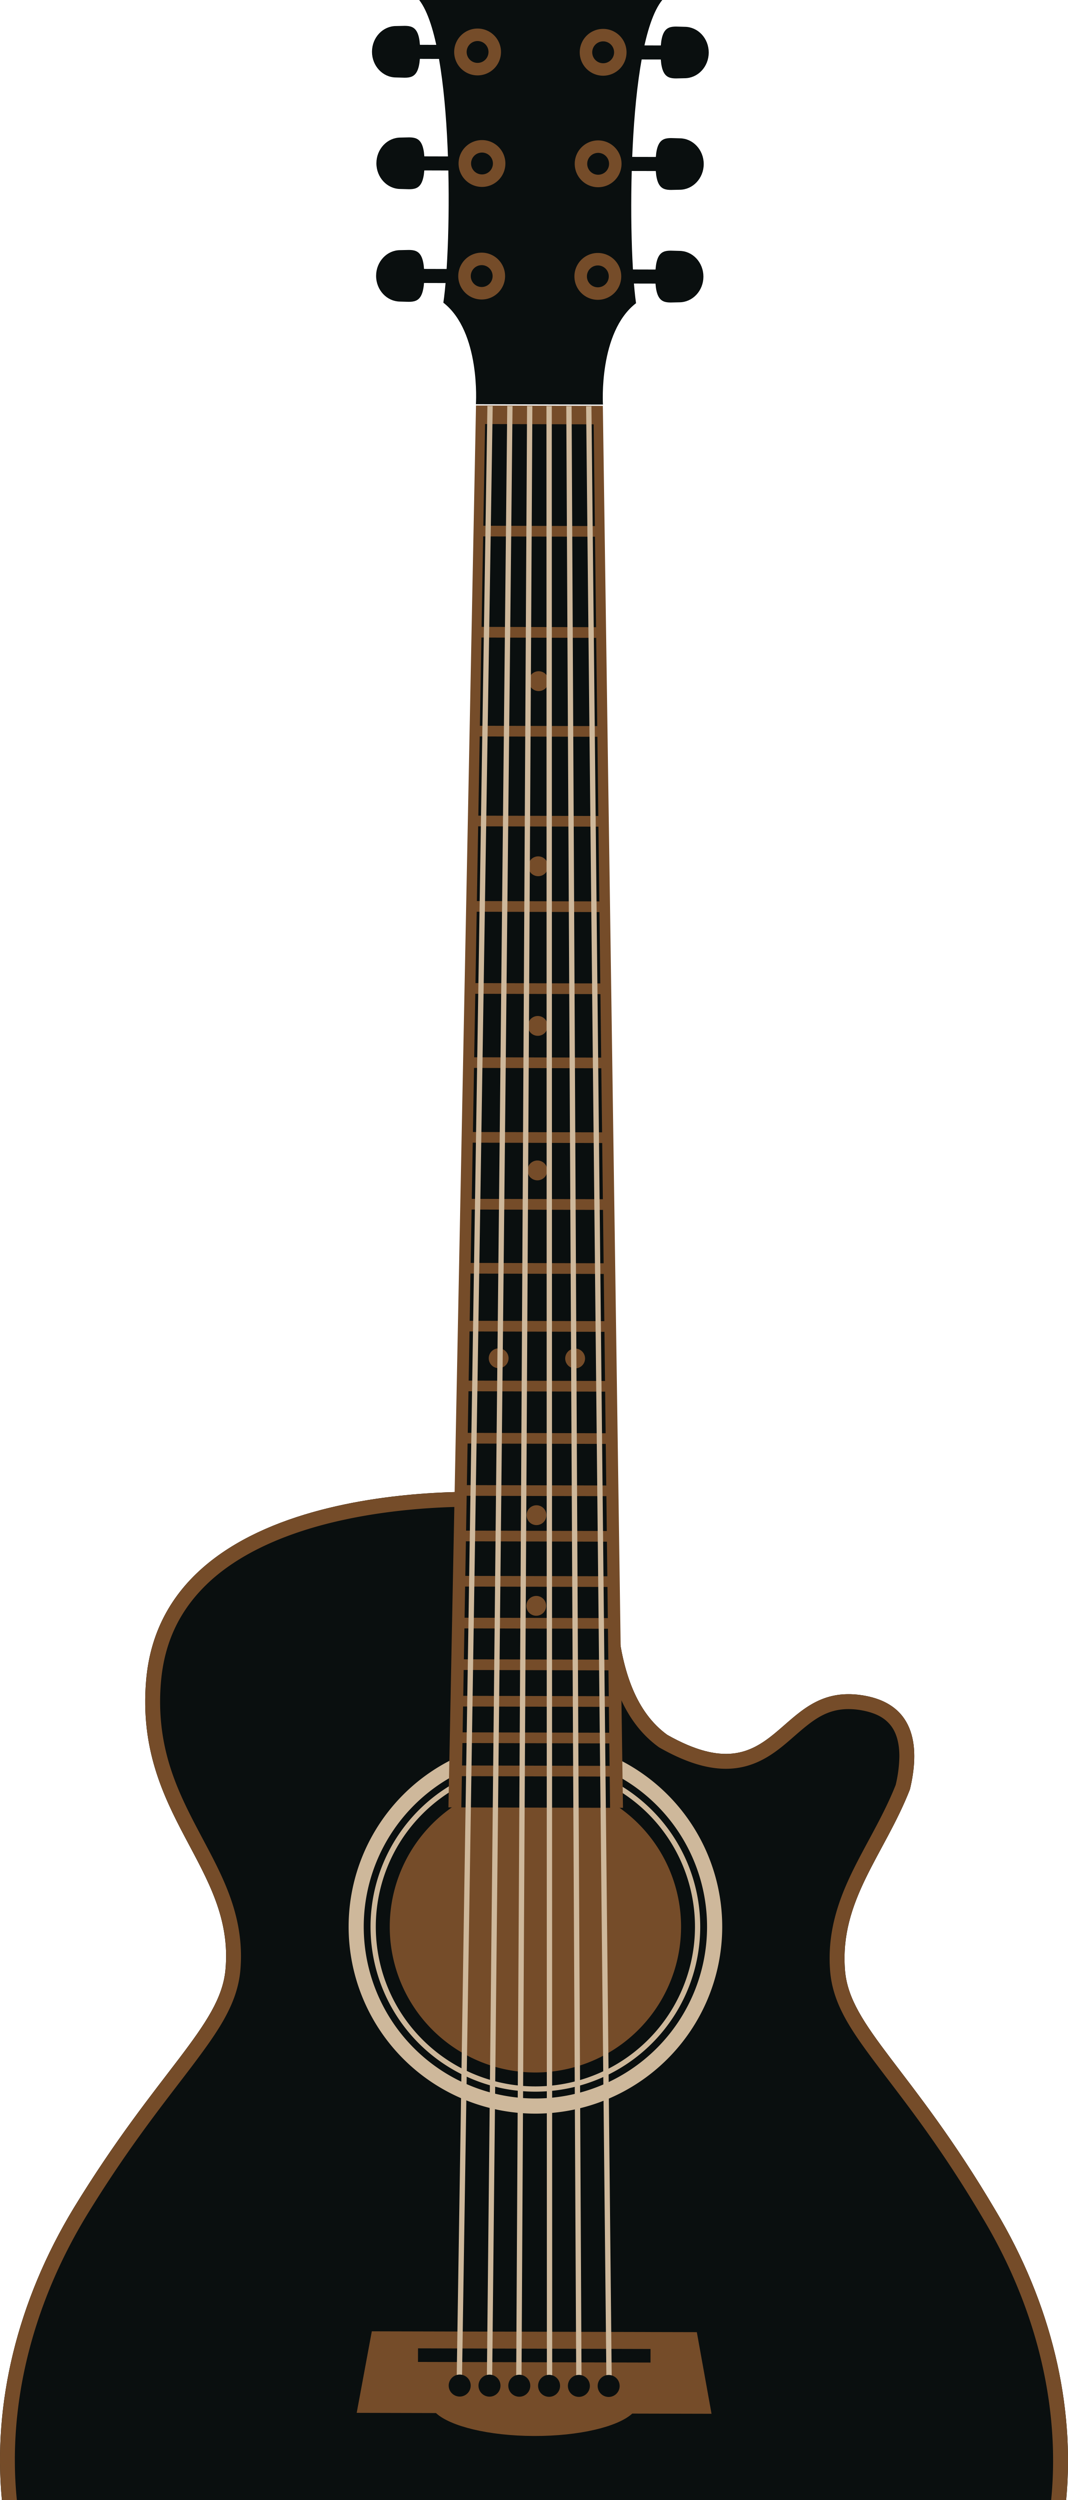
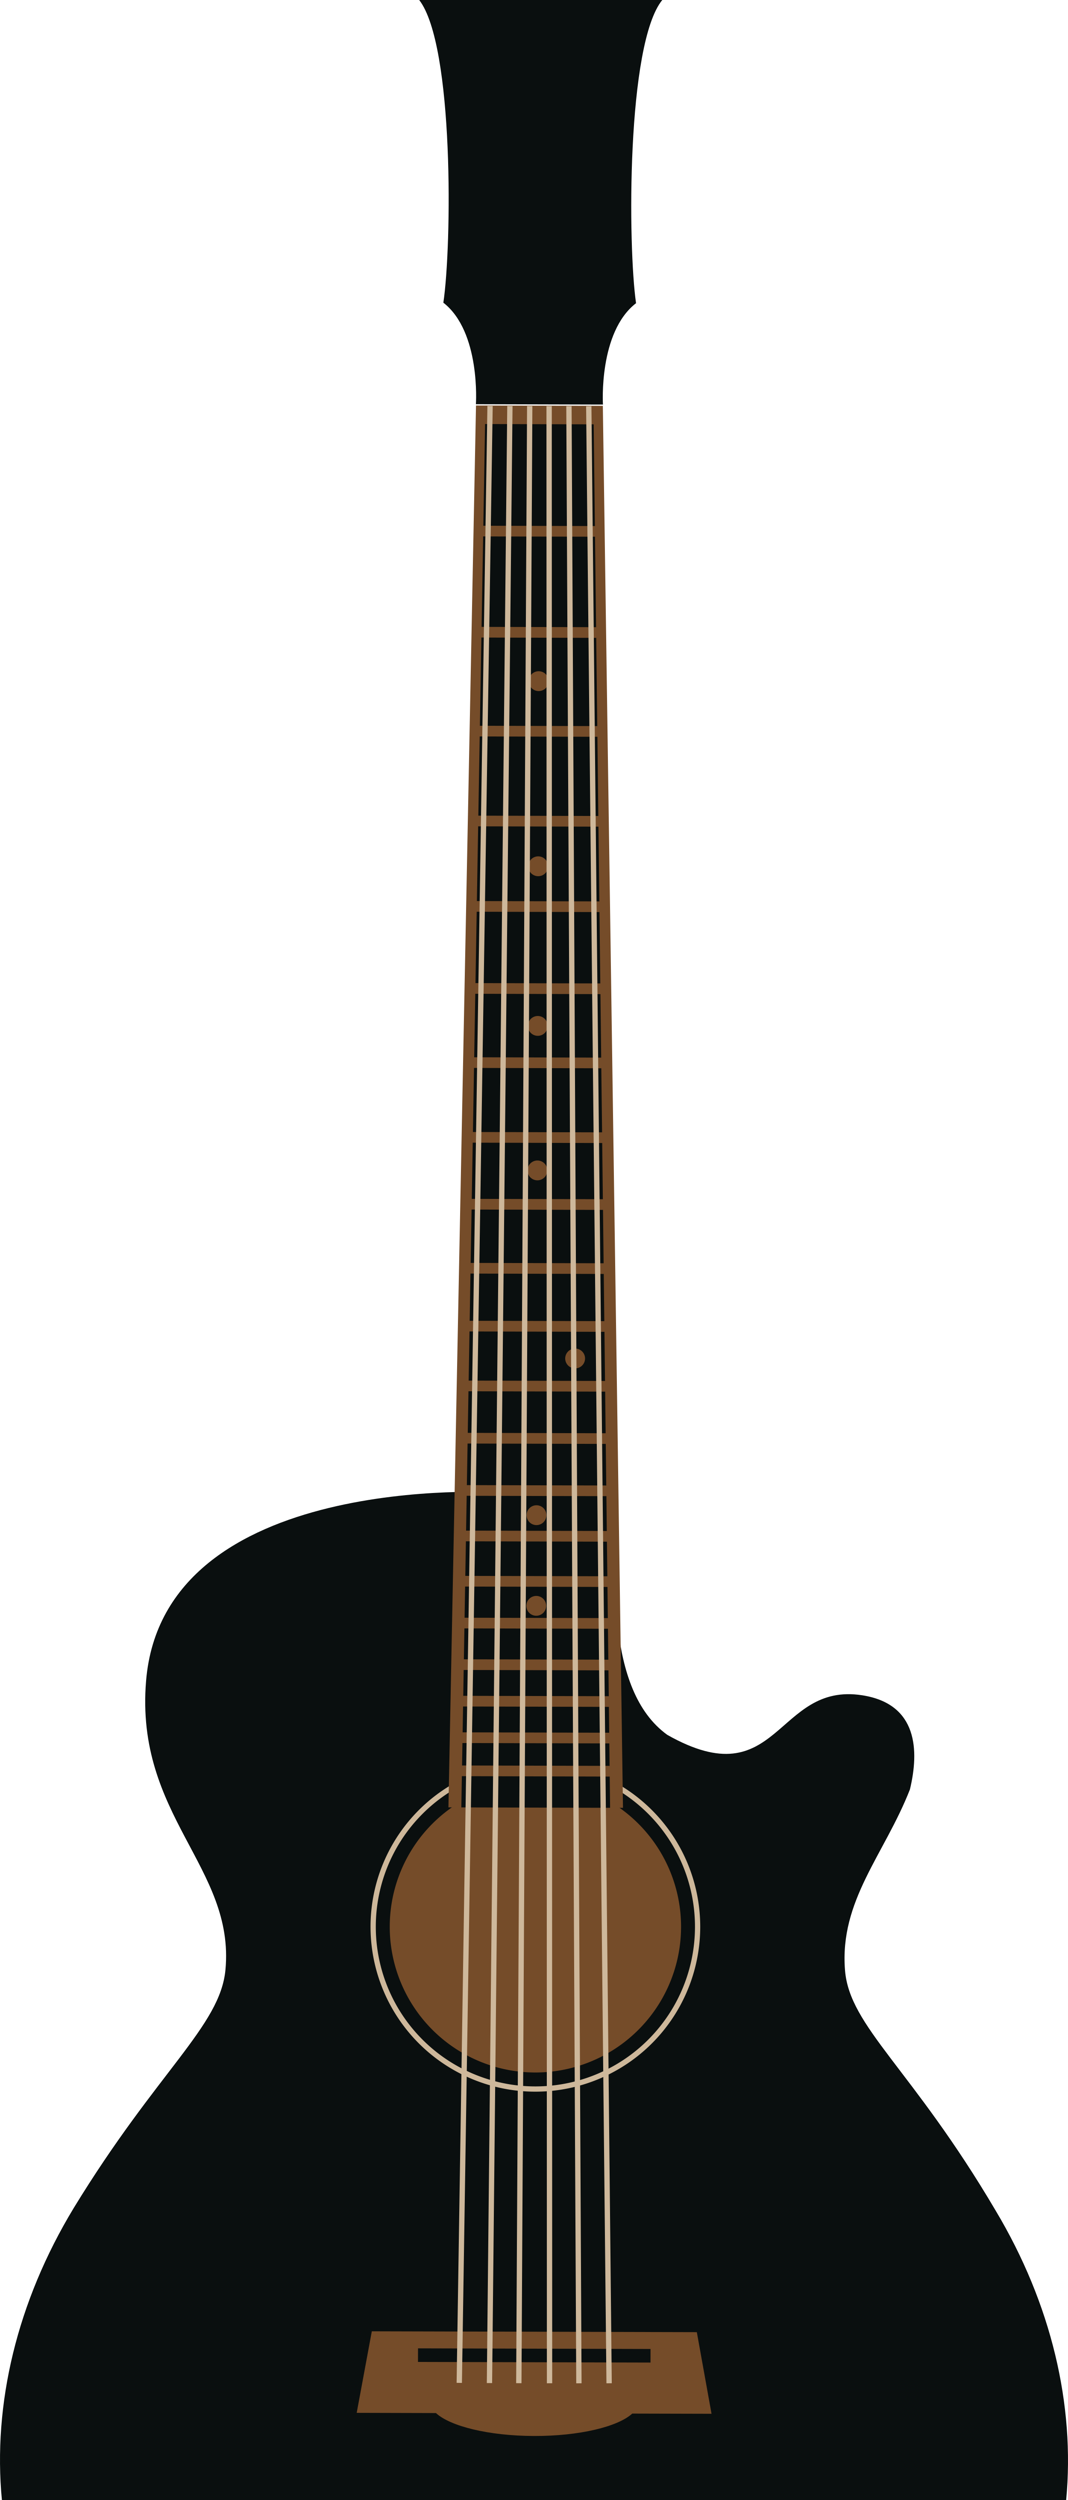
<svg xmlns="http://www.w3.org/2000/svg" id="Layer_1" data-name="Layer 1" viewBox="0 0 859.08 2010">
  <defs>
    <style>.cls-1{fill:none;}.cls-2{clip-path:url(#clip-path);}.cls-3{fill:#0a0f0f;}.cls-4{fill:#754c29;}.cls-5{fill:#ceb89b;}</style>
    <clipPath id="clip-path">
      <rect class="cls-1" width="859.08" height="2010" />
    </clipPath>
  </defs>
  <g class="cls-2">
    <path class="cls-3" d="M857.593,2010c7.211-76.323-11.811-157.777-56.779-232.89-67.481-114.473-117.39-147.534-121.093-193.004-4.573-56.192,31.662-92.992,52.208-145.46,7.42-30.948,6.547-68.712-38.353-75.706-69.946-10.893-66.583,82.789-156.788,31.843-50.207-36.265-42.059-130.079-41.894-194.619-25.253-1.153-94.312-.336-94.312-.336s-269.037-17.015-283.075,151.462c-9.055,108.777,71.564,149.815,63.839,232.354-4.247,45.301-54.553,81.071-122.037,191.496-45.813,75.62-65.172,157.843-57.774,234.86Z" />
-     <path class="cls-4" d="M13.557,2010a327.817,327.817,0,0,1-1.613-33.073c.173-64.783,19.355-132.418,57.623-195.573,33.345-54.558,62.307-90.522,84.03-119.141,21.509-28.534,36.972-50.364,39.677-77.462.379-4.052.561-8.001.564-11.893.031-39.647-17.917-69.99-33.929-100.45-16.23-30.7-31.187-61.596-31.121-104.766.013-4.943.23-10.051.684-15.346,2.771-32.61,15.413-56.737,34.161-75.931,28.062-28.717,71.033-45.495,112.996-54.507,41.748-9.05,82.125-10.581,104.702-10.517h.235c5.807.011,10.363.127,13.474.234,3.103.121,4.772.229,4.772.229l.44.029.48-.02c.054.003,29.162-.345,56.419-.266,9.172.024,18.147.095,25.652.244-.16,12.067-.456,25.067-.491,38.437-.062,28.336.952,58.318,7.158,85.612,6.204,27.149,17.833,52.387,40.291,68.677l.531.377.598.335c20.552,11.603,37.617,16.759,52.838,16.809,26.154.058,42.673-15.288,56.067-26.959,14-12.125,24.792-21.026,42.86-21.043a61.067,61.067,0,0,1,9.063.747c13.987,2.28,20.864,7.167,25.288,13.095,4.373,5.953,6.461,14.286,6.425,24.237a105.025,105.025,0,0,1-2.969,22.925c-9.119,23.086-21.783,43.657-32.748,65.439-11.03,21.963-20.316,45.587-20.381,73.641q-.015,5.382.441,10.97h.006c2.375,27.251,17.711,48.563,39.007,76.873,21.51,28.428,50.336,64.648,83.689,121.228,37.959,63.409,56.777,131.147,56.615,195.936q-.05,15.569-1.569,30.873h12.071c7.211-76.323-11.811-157.777-56.78-232.89-67.48-114.473-117.39-147.534-121.092-193.004-4.574-56.192,31.662-92.992,52.208-145.46,7.42-30.948,6.547-68.712-38.353-75.706-69.947-10.893-66.583,82.789-156.788,31.843-50.207-36.265-42.059-130.079-41.894-194.619-25.253-1.153-94.313-.336-94.313-.336s-269.036-17.015-283.074,151.462c-9.055,108.777,71.564,149.815,63.839,232.354-4.247,45.301-54.553,81.071-122.038,191.496C13.496,1850.76-5.863,1932.983,1.535,2010Z" />
-     <path class="cls-3" d="M531.524,47.844c1.277,17.918,9.375,15.043,19.132,15.051,10.699.021,19.409-9.208,19.438-20.624.028-11.427-8.645-20.707-19.353-20.723-9.754-.037-17.832-2.935-19.186,14.995l-35.474-.087-.028,11.328Zm15.203,63.35c-9.772-.037-17.846-2.931-19.204,14.989l-35.471-.079-.021,11.32,35.466.079c1.275,17.91,9.375,15.021,19.137,15.05,10.699.021,19.412-9.215,19.434-20.641.026-11.408-8.644-20.704-19.341-20.718m-.249,90.51c-9.767-.036-17.84-2.946-19.195,14.995l-35.472-.096-.02,11.325,35.471.079c1.282,17.915,9.375,15.016,19.14,15.041,10.691.012,19.389-9.209,19.418-20.616.031-11.429-8.642-20.714-19.342-20.728M318.535,62.286c9.778.025,17.827,2.965,19.213-14.952l35.464.118.039-11.315-35.463-.113c-1.263-17.936-9.353-15.07-19.119-15.098-10.701-.042-19.408,9.208-19.454,20.64-.028,11.403,8.616,20.682,19.32,20.72m3.686,48.311c-10.706-.037-19.42,9.202-19.457,20.626-.025,11.412,8.622,20.687,19.327,20.724,9.761.042,17.845,2.949,19.22-14.937l35.463.112.033-11.316-35.473-.102c-1.262-17.951-9.353-15.082-19.113-15.107m-.237,90.505c-10.704-.045-19.417,9.209-19.461,20.616-.025,11.428,8.63,20.695,19.326,20.745,9.757.021,17.836,2.962,19.228-14.956l35.449.11.048-11.312-35.476-.112c-1.258-17.943-9.347-15.066-19.114-15.091" />
    <path class="cls-3" d="M337.197,0c28.206,36.549,26.197,198.249,19.427,243.342,30.154,23.501,26.184,81.635,26.184,81.635L485,325.25s-3.647-58.16,26.625-81.501C505.05,198.41,503.91,35.382,532.726,0Z" />
    <path class="cls-4" d="M547.833,1549.343a117.165,117.165,0,1,1-116.856-117.468,117.174,117.174,0,0,1,116.856,117.468" />
-     <path class="cls-5" d="M431.055,1398.767a150.259,150.259,0,1,0,149.887,150.671,150.265,150.265,0,0,0-149.887-150.671m-.757,288.34a138.081,138.081,0,1,1,138.445-137.715,138.082,138.082,0,0,1-138.445,137.715" />
    <path class="cls-5" d="M431.011,1416.422a132.602,132.602,0,1,0,132.24,132.956,132.615,132.615,0,0,0-132.24-132.956m-.69,260.976a128.369,128.369,0,1,1,128.702-128.034,128.368,128.368,0,0,1-128.702,128.034" />
    <polygon class="cls-4" points="501.115 1453.431 360.706 1453.062 382.887 325.998 484.916 326.263 501.115 1453.431" />
    <path class="cls-3" d="M487.776,1202.86l-112.383-.297-.488,27.998,113.191.301Zm.427,36.591-113.442-.297-.474,27.799,114.247.298Zm-.939-78.607-111.15-.295-.584,33.426,112.139.298Zm-1.045-90.109-108.565-.295-.674,39.517,109.694.289Zm3.91,330.9-118.148-.309-.319,18.053,118.679.315Zm-3.353-282.813-109.952-.293-.569,33.438,110.914.311Zm3.005,253.438-117.3-.306-.354,20.786,117.897.307Zm-1.138-96.423-114.508-.306-.436,25.053,115.231.297Zm.791,67.067-116.451-.311-.354,20.782,117.045.307Zm-3.782-318.705-107.203-.292-.652,37.951,108.303.29Zm3.382,285.267-115.471-.302-.429,24.846,116.194.308Zm-9.454-796.651-92.357-.253-1.217,70.924,94.427.26Zm1.805,151.779-96.77-.253-1.026,60.085,98.515.261Zm-.85-72.264-94.674-.257-1.098,63.685,96.511.255Zm-1.913-160.834-89.999-.235-1.245,72.723,92.104.245Zm-1.062-90.35-87.384-.239-1.406,81.766,89.75.245Zm12.885,1087.143-118.93-.324-.426,25.117,119.66.328Zm-6.041-509.344-104.147-.28-.772,45.173,105.45.282Zm.644,53.766-105.713-.282-.735,42.9,106.945.29Zm-1.37-113.857-102.397-.272-.87,51.505,103.898.274Zm-1.477-125.584-98.753-.27-.989,57.373,100.416.265Zm.781,65.963-100.673-.274-.881,51.043,102.161.28Z" />
-     <path class="cls-4" d="M433.335,539.649a7.975,7.975,0,1,0,7.951,7.99,7.977,7.977,0,0,0-7.951-7.99m-.395,148.83a7.976,7.976,0,1,0,7.955,8.01,7.992,7.992,0,0,0-7.955-8.01m-.338,128.342a7.973,7.973,0,1,0,7.959,7.985,7.973,7.973,0,0,0-7.959-7.985m-.31,116.18a7.971,7.971,0,1,0,7.957,7.977,7.965,7.965,0,0,0-7.957-7.977m-.733,277.17a7.975,7.975,0,1,0,7.952,7.983,7.975,7.975,0,0,0-7.952-7.983m-.193,72.897a7.971,7.971,0,1,0,7.956,7.997,7.972,7.972,0,0,0-7.956-7.997m31.284-198.89a7.981,7.981,0,1,0,7.956,8.006,7.994,7.994,0,0,0-7.956-8.006m-61.522-.155a7.973,7.973,0,1,0,7.957,7.998,7.971,7.971,0,0,0-7.957-7.998" />
+     <path class="cls-4" d="M433.335,539.649a7.975,7.975,0,1,0,7.951,7.99,7.977,7.977,0,0,0-7.951-7.99m-.395,148.83a7.976,7.976,0,1,0,7.955,8.01,7.992,7.992,0,0,0-7.955-8.01m-.338,128.342a7.973,7.973,0,1,0,7.959,7.985,7.973,7.973,0,0,0-7.959-7.985m-.31,116.18a7.971,7.971,0,1,0,7.957,7.977,7.965,7.965,0,0,0-7.957-7.977m-.733,277.17a7.975,7.975,0,1,0,7.952,7.983,7.975,7.975,0,0,0-7.952-7.983m-.193,72.897a7.971,7.971,0,1,0,7.956,7.997,7.972,7.972,0,0,0-7.956-7.997m31.284-198.89a7.981,7.981,0,1,0,7.956,8.006,7.994,7.994,0,0,0-7.956-8.006a7.973,7.973,0,1,0,7.957,7.998,7.971,7.971,0,0,0-7.957-7.998" />
    <path class="cls-4" d="M508.583,1940.421l63.759.166-11.824-65.623-261.435-.687-12.159,65.553,63.761.175c11.468,10.633,42.4,18.336,78.906,18.432,36.474.099,67.443-7.447,78.992-18.016" />
    <polygon class="cls-3" points="523.253 1899.407 336.222 1898.915 336.245 1887.989 523.277 1888.491 523.253 1899.407" />
    <path class="cls-5" d="M392.059,326.359,367.29,1915.703l4.279.073,24.758-1589.351Zm-.472,1589.516,4.265.035,16.43-1589.456-4.26-.046Zm23.6.102,4.286.033,8.762-1589.523-4.279-.027Zm60.556-1589.39-4.282.045,16.353,1589.448,4.288-.041Zm-36.183-.067.342,1589.54,4.282-.004L443.842,326.52Zm15.945.05,8.017,1589.523,4.279-.017-8.013-1589.519Z" />
-     <path class="cls-4" d="M485.108,60.869a18.823,18.823,0,1,0-18.783-18.873,18.821,18.821,0,0,0,18.783,18.873m.071-27.612a8.794,8.794,0,1,1-8.803,8.757,8.806,8.806,0,0,1,8.803-8.757m-3.996,79.615a18.826,18.826,0,1,0,18.77,18.886,18.827,18.827,0,0,0-18.77-18.886m-.072,27.61a8.787,8.787,0,1,1,8.805-8.755,8.768,8.768,0,0,1-8.805,8.755m-.17,62.893a18.834,18.834,0,1,0,18.78,18.87,18.816,18.816,0,0,0-18.78-18.87m-.078,27.61a8.788,8.788,0,1,1,8.821-8.765,8.775,8.775,0,0,1-8.821,8.765M384.11,60.61a18.829,18.829,0,1,0-18.78-18.891A18.822,18.822,0,0,0,384.11,60.61m.065-27.618a8.787,8.787,0,1,1-8.808,8.769,8.797,8.797,0,0,1,8.808-8.769m3.575,79.626a18.829,18.829,0,1,0,18.777,18.883,18.827,18.827,0,0,0-18.777-18.883m-.079,27.611a8.786,8.786,0,1,1,8.826-8.753,8.772,8.772,0,0,1-8.826,8.753m-.162,62.889a18.835,18.835,0,1,0,18.777,18.886,18.849,18.849,0,0,0-18.777-18.886m-.073,27.618a8.786,8.786,0,1,1,8.818-8.773,8.781,8.781,0,0,1-8.818,8.773" />
-     <path class="cls-3" d="M369.798,1909.065a8.842,8.842,0,1,0,8.821,8.874,8.845,8.845,0,0,0-8.821-8.874m23.959.067a8.841,8.841,0,1,0,8.821,8.884,8.85,8.85,0,0,0-8.821-8.884m23.962.071a8.835,8.835,0,1,0,8.826,8.864,8.833,8.833,0,0,0-8.826-8.864m23.977.07a8.835,8.835,0,1,0,8.804,8.852,8.837,8.837,0,0,0-8.804-8.852m23.964.058a8.835,8.835,0,1,0,8.818,8.857,8.844,8.844,0,0,0-8.818-8.857m23.958.05a8.84,8.84,0,1,0,8.816,8.869,8.847,8.847,0,0,0-8.816-8.869" />
  </g>
</svg>